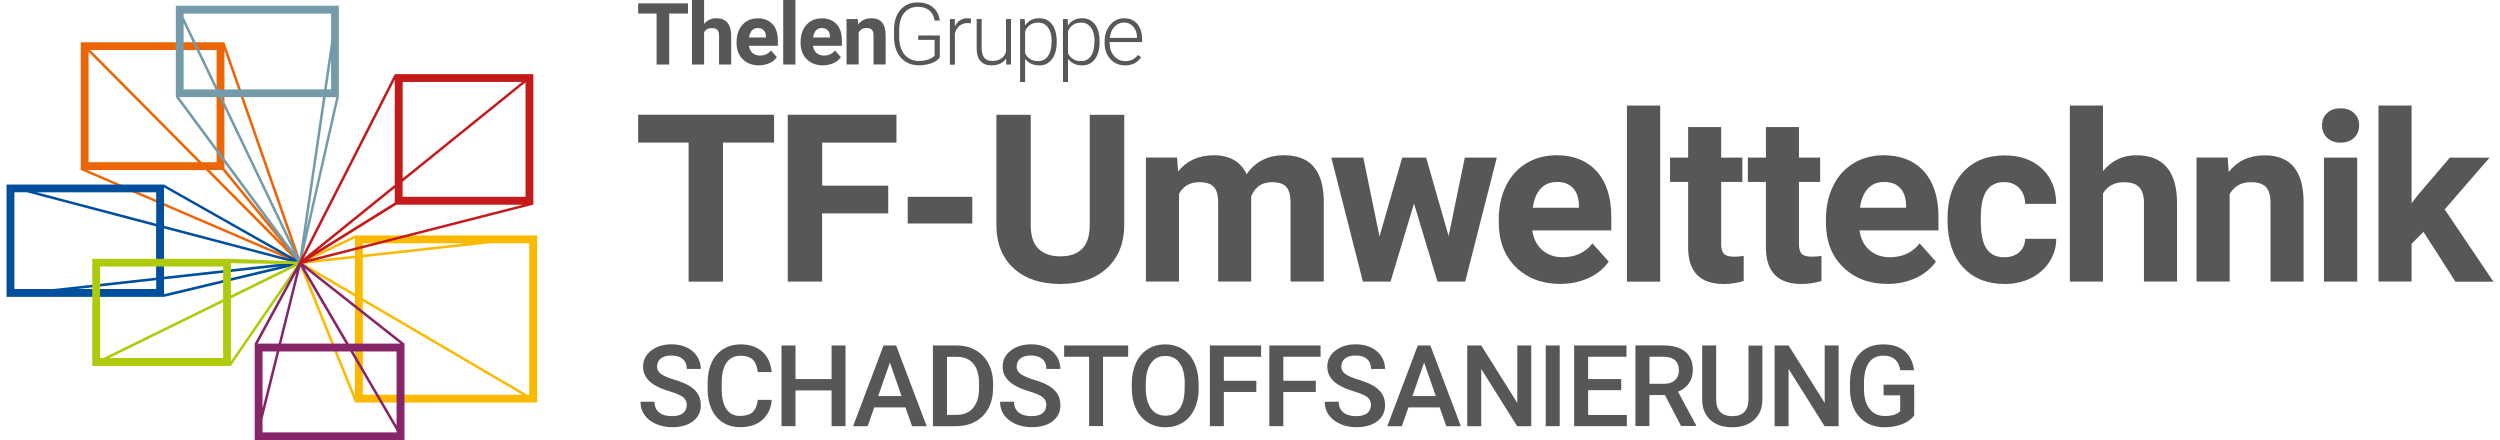
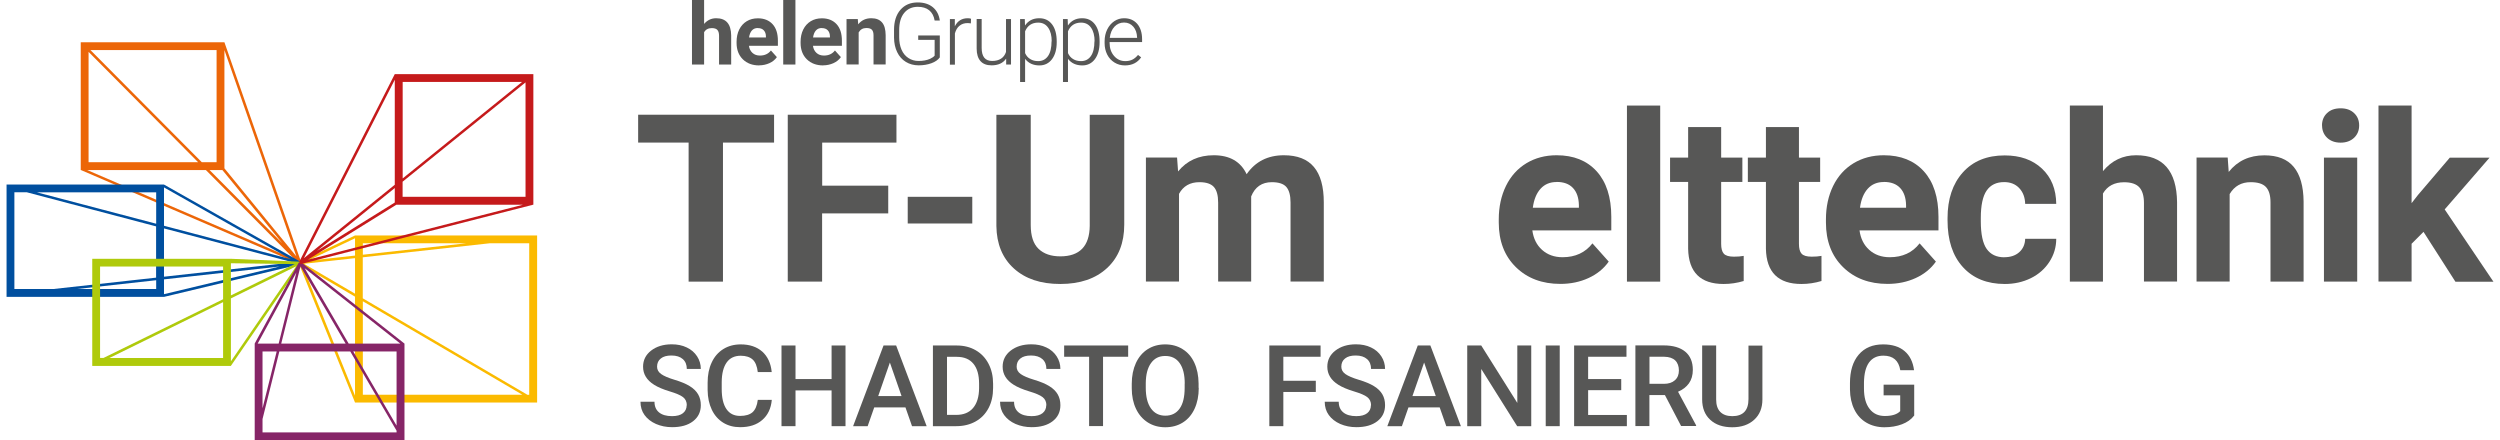
<svg xmlns="http://www.w3.org/2000/svg" id="Ebene_2" viewBox="0 0 317.8 56.26" width="318mm" height="56mm">
  <defs>
    <style> .cls-1 { fill: #fbba00; } .cls-2 { fill: #862567; } .cls-3 { fill: #575756; } .cls-4 { fill: #ec6608; } .cls-5 { fill: #749ba9; } .cls-6 { fill: #c51a1b; } .cls-7 { fill: #004f9f; } .cls-8 { fill: #afca0b; } </style>
  </defs>
  <path class="cls-4" d="M37.66,33.55L27.84,5.4h0s0,0,0,0H9.48v16.32h0,0s27.95,12.03,27.95,12.03l.07-.15.16-.05ZM37.04,32.77l-9.2-11.26V6.4l9.2,26.38ZM27.58,21.73l7.64,9.34-9.28-9.34h1.65ZM26.84,20.73h-1.89L10.72,6.4h16.12v14.32ZM10.48,6.63l14,14.1h-14V6.63ZM25.47,21.73l11.31,11.39-26.48-11.39h15.17Z" />
  <path class="cls-7" d="M37.5,33.6l.08-.14-17.47-9.88h0s0,0,0,0h0s0,0,0,0H0v14.36h20.12s17.42-4.17,17.42-4.17l-.04-.16ZM1,36.93v-12.36h1.58l16.53,4.36v6.55l-13.09,1.45H1ZM20.12,29.19l16.49,4.34-16.49,1.83v-6.17ZM36.31,33.12l-16.19-4.27v-4.9l16.19,9.16ZM19.12,28.59l-15.24-4.01h15.24v4.01ZM9.02,36.93l10.1-1.12v1.12h-10.1ZM20.12,35.7l14.76-1.64-14.76,3.53v-1.89Z" />
  <path class="cls-8" d="M28.67,46.75l8.97-13.05-.14-.09v-.17s-8.84-.37-8.84-.37h0s-17.71,0-17.71,0v13.69h.15s0,0,0,0h17.57s0,0,0,0h0ZM11.95,45.75v-11.69h15.72v4.18l-15.28,7.5h-.44ZM28.67,33.64l8.14.11-8.14,4v-4.11ZM37.01,34.03l-8.34,12.14v-8.04l8.34-4.1ZM13.14,45.75l14.53-7.14v7.14h-14.53Z" />
-   <path class="cls-5" d="M21.63.73v11.68h0l15.73,21.29.13-.1.16.04,4.81-21.23h0V.73h-20.84ZM41.47,1.73v3.6l-.89,6.09h-13.53l-4.42-9.22v-.46h18.84ZM41.47,7.61v3.81h-.56l.56-3.81ZM40.44,12.41l-3.02,20.63-9.89-20.63h12.9ZM22.63,2.96l4.05,8.46h-4.05V2.96ZM27.17,12.41l9.44,19.7-14.56-19.7h5.12ZM38.28,29.42l2.49-17h1.36l-3.85,17Z" />
  <path class="cls-1" d="M67.8,30.09h-23.27s-7.1,3.37-7.1,3.37l.07.15-.15.06,7.18,17.77h0s0,0,0,0h23.1s0,0,0,0h.17v-21.36ZM45.53,32.88l16.2-1.79h5.06v19.36h-.23l-21.04-12.33v-5.24ZM44.53,37.53l-6.52-3.82,6.52-.72v4.54ZM58.73,31.09l-13.2,1.46v-1.46h13.2ZM44.53,32.66l-6.07.67,6.07-2.88v2.21ZM37.84,33.99l6.69,3.92v12.65l-6.69-16.58ZM45.53,50.44v-11.94l20.38,11.94h-20.38Z" />
  <path class="cls-2" d="M50.84,43.9l-13.24-10.43-.1.13-.14-.08-5.65,10.38h0v12.35h.33s0,0,0,0h18.52s0,0,0,0h.29v-12.35h0,0ZM49.84,54.39l-5.54-9.48h5.54v9.48ZM43.72,43.91l-5.63-9.64,12.23,9.64h-6.6ZM43.33,43.91h-8.23l2.46-9.87,5.77,9.87ZM37.03,34.82l-2.26,9.09h-2.68l4.94-9.09ZM34.52,44.91l-1.81,7.27v-7.27h1.81ZM49.84,55.26h-17.13v-1.71l2.15-8.64h9.06l5.92,10.13v.21Z" />
  <path class="cls-6" d="M67.32,26.15h0V9.47h-17.71s-12.25,24.06-12.25,24.06l.15.07.04.16,29.78-7.61ZM50.61,23.22l15.71-12.69v14.62h-15.71v-1.93ZM49.61,25.88l-9.93,6.17,9.93-8.02v1.85ZM49.8,26.16h0s16.2,0,16.2,0l-27.5,7.03,11.3-7.02ZM65.88,10.47l-15.26,12.33v-12.33h15.26ZM49.61,10.19v13.42l-11.61,9.38,11.61-22.8Z" />
  <g>
    <path class="cls-3" d="M98.08,18.22h-6.53v17.77h-4.39v-17.77h-6.45v-3.56h17.37v3.56Z" />
    <path class="cls-3" d="M112.66,27.27h-8.44v8.72h-4.39V14.66h13.89v3.56h-9.49v5.51h8.44v3.54Z" />
    <path class="cls-3" d="M123.41,28.56h-8.25v-3.41h8.25v3.41Z" />
    <path class="cls-3" d="M142.83,14.66v14.05c0,2.33-.73,4.18-2.19,5.54-1.46,1.36-3.46,2.04-5.98,2.04s-4.47-.66-5.93-1.98-2.21-3.13-2.24-5.43v-14.21h4.39v14.08c0,1.4.33,2.41,1,3.05.67.64,1.59.96,2.78.96,2.47,0,3.73-1.3,3.76-3.9v-14.19h4.41Z" />
    <path class="cls-3" d="M149.58,20.14l.13,1.77c1.12-1.38,2.64-2.07,4.56-2.07,2.04,0,3.44.81,4.2,2.42,1.11-1.61,2.7-2.42,4.76-2.42,1.72,0,3,.5,3.84,1.5s1.26,2.51,1.26,4.52v10.12h-4.25v-10.11c0-.9-.18-1.56-.53-1.97s-.97-.62-1.86-.62c-1.27,0-2.15.61-2.64,1.82v10.88s-4.22,0-4.22,0v-10.09c0-.92-.18-1.58-.54-1.99s-.98-.62-1.85-.62c-1.2,0-2.07.5-2.61,1.49v11.21h-4.23v-15.85h3.97Z" />
-     <path class="cls-3" d="M184.27,30.23l2.08-10.09h4.09l-4.04,15.85h-3.54l-3-9.98-3,9.98h-3.53l-4.04-15.85h4.09l2.07,10.08,2.9-10.08h3.06l2.89,10.09Z" />
    <path class="cls-3" d="M198.56,36.28c-2.32,0-4.22-.71-5.68-2.14s-2.19-3.33-2.19-5.7v-.41c0-1.59.31-3.02.92-4.27s1.49-2.22,2.61-2.9c1.13-.68,2.42-1.02,3.86-1.02,2.17,0,3.87.68,5.12,2.05,1.24,1.37,1.87,3.31,1.87,5.82v1.73h-10.09c.14,1.04.55,1.87,1.24,2.49.69.62,1.56.94,2.62.94,1.63,0,2.91-.59,3.82-1.77l2.08,2.33c-.63.9-1.49,1.6-2.58,2.1s-2.29.75-3.6.75ZM198.08,23.26c-.84,0-1.52.28-2.04.85-.52.57-.86,1.38-1,2.44h5.89v-.34c-.02-.94-.27-1.67-.76-2.19s-1.18-.77-2.08-.77Z" />
    <path class="cls-3" d="M211.32,35.99h-4.25V13.49h4.25v22.5Z" />
    <path class="cls-3" d="M219.11,16.24v3.9h2.71v3.11h-2.71v7.91c0,.59.11,1.01.34,1.26s.65.38,1.29.38c.47,0,.88-.03,1.25-.1v3.21c-.83.25-1.68.38-2.56.38-2.97,0-4.48-1.5-4.54-4.5v-8.54h-2.31v-3.11h2.31v-3.9h4.23Z" />
    <path class="cls-3" d="M229.05,16.24v3.9h2.71v3.11h-2.71v7.91c0,.59.11,1.01.34,1.26s.65.38,1.29.38c.47,0,.88-.03,1.25-.1v3.21c-.83.25-1.68.38-2.56.38-2.97,0-4.48-1.5-4.54-4.5v-8.54h-2.31v-3.11h2.31v-3.9h4.23Z" />
    <path class="cls-3" d="M240.37,36.28c-2.32,0-4.22-.71-5.68-2.14s-2.19-3.33-2.19-5.7v-.41c0-1.59.31-3.02.92-4.27s1.49-2.22,2.61-2.9c1.13-.68,2.42-1.02,3.86-1.02,2.17,0,3.87.68,5.12,2.05,1.24,1.37,1.87,3.31,1.87,5.82v1.73h-10.09c.14,1.04.55,1.87,1.24,2.49.69.62,1.56.94,2.62.94,1.63,0,2.91-.59,3.82-1.77l2.08,2.33c-.63.9-1.49,1.6-2.58,2.1s-2.29.75-3.6.75ZM239.89,23.26c-.84,0-1.52.28-2.04.85-.52.57-.86,1.38-1,2.44h5.89v-.34c-.02-.94-.27-1.67-.76-2.19s-1.18-.77-2.08-.77Z" />
    <path class="cls-3" d="M255.3,32.87c.78,0,1.42-.21,1.9-.64s.74-1,.76-1.71h3.97c0,1.07-.3,2.06-.88,2.95s-1.37,1.59-2.37,2.08c-1,.49-2.11.74-3.32.74-2.27,0-4.05-.72-5.36-2.16s-1.96-3.43-1.96-5.97v-.28c0-2.44.65-4.39,1.95-5.84s3.08-2.18,5.35-2.18c1.98,0,3.57.56,4.77,1.69s1.8,2.63,1.82,4.5h-3.97c-.02-.82-.27-1.49-.76-2.01-.49-.52-1.13-.77-1.93-.77-.99,0-1.73.36-2.23,1.08-.5.72-.75,1.89-.75,3.5v.44c0,1.63.25,2.81.75,3.52s1.25,1.07,2.27,1.07Z" />
    <path class="cls-3" d="M267.91,21.86c1.12-1.35,2.53-2.02,4.23-2.02,3.44,0,5.18,2,5.23,5.99v10.15h-4.23v-10.03c0-.91-.2-1.58-.59-2.01s-1.04-.65-1.95-.65c-1.24,0-2.14.48-2.7,1.44v11.26h-4.23V13.49h4.23v8.38Z" />
    <path class="cls-3" d="M283.84,20.14l.13,1.83c1.13-1.42,2.65-2.12,4.56-2.12,1.68,0,2.93.49,3.75,1.48s1.24,2.46,1.26,4.42v10.24h-4.23v-10.14c0-.9-.2-1.55-.59-1.96s-1.04-.61-1.95-.61c-1.19,0-2.08.51-2.68,1.52v11.18h-4.23v-15.85h3.98Z" />
    <path class="cls-3" d="M295.89,16.03c0-.63.21-1.16.64-1.57.42-.41,1-.62,1.74-.62s1.3.21,1.73.62.64.93.64,1.57-.22,1.17-.65,1.58c-.44.41-1.01.62-1.72.62s-1.29-.21-1.72-.62-.65-.94-.65-1.58ZM300.39,35.99h-4.25v-15.85h4.25v15.85Z" />
    <path class="cls-3" d="M308.86,29.63l-1.52,1.52v4.83h-4.23V13.49h4.23v12.47l.82-1.05,4.06-4.76h5.08l-5.73,6.61,6.23,9.24h-4.86l-4.07-6.36Z" />
  </g>
  <g>
    <path class="cls-3" d="M86.93,51.8c0-.45-.16-.8-.48-1.05-.32-.25-.89-.49-1.72-.74s-1.49-.53-1.98-.84c-.94-.59-1.41-1.36-1.41-2.31,0-.83.34-1.52,1.02-2.05s1.56-.81,2.64-.81c.72,0,1.36.13,1.92.4.56.26,1,.64,1.32,1.13.32.49.48,1.03.48,1.62h-1.79c0-.54-.17-.96-.51-1.26-.34-.3-.82-.46-1.45-.46-.59,0-1.04.12-1.36.38-.32.25-.48.6-.48,1.05,0,.38.17.69.52.94s.93.5,1.73.74c.8.24,1.45.51,1.93.81.49.3.84.65,1.07,1.05s.34.86.34,1.38c0,.86-.33,1.54-.99,2.05s-1.55.76-2.68.76c-.75,0-1.43-.14-2.06-.41-.63-.28-1.11-.66-1.46-1.14s-.52-1.05-.52-1.7h1.79c0,.59.19,1.04.58,1.36s.94.48,1.66.48c.62,0,1.09-.13,1.4-.38.31-.25.47-.59.47-1Z" />
    <path class="cls-3" d="M97.79,51.1c-.1,1.1-.51,1.96-1.22,2.57-.71.62-1.65.92-2.83.92-.82,0-1.54-.19-2.17-.58-.62-.39-1.11-.94-1.45-1.66-.34-.72-.52-1.55-.53-2.5v-.96c0-.97.17-1.83.52-2.57.34-.74.84-1.31,1.48-1.71.64-.4,1.39-.6,2.23-.6,1.14,0,2.05.31,2.75.92.69.62,1.1,1.49,1.21,2.62h-1.78c-.09-.74-.3-1.28-.65-1.6s-.86-.49-1.53-.49c-.78,0-1.38.28-1.79.85s-.63,1.4-.64,2.5v.91c0,1.11.2,1.97.6,2.55.4.59.98.88,1.75.88.7,0,1.23-.16,1.59-.47.35-.32.58-.84.67-1.58h1.78Z" />
    <path class="cls-3" d="M107.21,54.46h-1.78v-4.57h-4.61v4.57h-1.79v-10.31h1.79v4.29h4.61v-4.29h1.78v10.31Z" />
    <path class="cls-3" d="M114.87,52.06h-3.99l-.84,2.4h-1.86l3.89-10.31h1.61l3.9,10.31h-1.87l-.84-2.4ZM111.38,50.61h2.99l-1.49-4.28-1.49,4.28Z" />
    <path class="cls-3" d="M118.38,54.46v-10.31h3.04c.91,0,1.72.2,2.43.61s1.25.98,1.64,1.73.58,1.6.58,2.56v.52c0,.98-.19,1.84-.58,2.58-.39.74-.94,1.31-1.66,1.71-.72.4-1.54.6-2.47.6h-2.97ZM120.18,45.59v7.43h1.17c.94,0,1.66-.29,2.16-.88.5-.59.76-1.43.77-2.53v-.57c0-1.12-.24-1.97-.73-2.56-.49-.59-1.19-.88-2.12-.88h-1.25Z" />
    <path class="cls-3" d="M132.88,51.8c0-.45-.16-.8-.48-1.05-.32-.25-.89-.49-1.72-.74s-1.49-.53-1.98-.84c-.94-.59-1.41-1.36-1.41-2.31,0-.83.34-1.52,1.02-2.05s1.56-.81,2.64-.81c.72,0,1.36.13,1.92.4.56.26,1,.64,1.32,1.13.32.49.48,1.03.48,1.62h-1.79c0-.54-.17-.96-.51-1.26-.34-.3-.82-.46-1.45-.46-.59,0-1.04.12-1.36.38-.32.25-.48.6-.48,1.05,0,.38.17.69.52.94s.93.5,1.73.74c.8.24,1.45.51,1.93.81.49.3.84.65,1.07,1.05s.34.86.34,1.38c0,.86-.33,1.54-.99,2.05s-1.55.76-2.68.76c-.75,0-1.43-.14-2.06-.41-.63-.28-1.11-.66-1.46-1.14s-.52-1.05-.52-1.7h1.79c0,.59.19,1.04.58,1.36s.94.48,1.66.48c.62,0,1.09-.13,1.4-.38.31-.25.47-.59.47-1Z" />
    <path class="cls-3" d="M143.33,45.59h-3.21v8.86h-1.78v-8.86h-3.19v-1.44h8.18v1.44Z" />
    <path class="cls-3" d="M152.35,49.57c0,1.01-.18,1.9-.53,2.66s-.85,1.35-1.5,1.76c-.65.41-1.4.61-2.24.61s-1.58-.2-2.23-.61c-.65-.41-1.16-.99-1.52-1.75-.36-.76-.54-1.63-.54-2.61v-.58c0-1.01.18-1.89.53-2.66.36-.77.86-1.36,1.51-1.77.65-.41,1.39-.61,2.23-.61s1.58.2,2.23.61c.65.4,1.15.98,1.5,1.74.35.76.53,1.64.54,2.64v.57ZM150.56,49.03c0-1.14-.21-2.02-.65-2.63-.43-.61-1.04-.91-1.84-.91s-1.38.3-1.82.91c-.44.61-.66,1.46-.67,2.57v.59c0,1.13.22,2.01.66,2.63.44.62,1.05.93,1.84.93s1.4-.3,1.83-.91c.43-.6.64-1.49.64-2.65v-.54Z" />
-     <path class="cls-3" d="M159.71,50.09h-4.15v4.37h-1.79v-10.31h6.55v1.44h-4.76v3.07h4.15v1.43Z" />
    <path class="cls-3" d="M167.31,50.09h-4.15v4.37h-1.79v-10.31h6.55v1.44h-4.76v3.07h4.15v1.43Z" />
    <path class="cls-3" d="M174.37,51.8c0-.45-.16-.8-.48-1.05-.32-.25-.89-.49-1.72-.74s-1.49-.53-1.98-.84c-.94-.59-1.41-1.36-1.41-2.31,0-.83.34-1.52,1.02-2.05s1.56-.81,2.64-.81c.72,0,1.36.13,1.92.4.56.26,1,.64,1.32,1.13.32.49.48,1.03.48,1.62h-1.79c0-.54-.17-.96-.51-1.26-.34-.3-.82-.46-1.45-.46-.59,0-1.04.12-1.36.38-.32.25-.48.6-.48,1.05,0,.38.17.69.52.94s.93.5,1.73.74c.8.24,1.45.51,1.93.81.49.3.84.65,1.07,1.05s.34.86.34,1.38c0,.86-.33,1.54-.99,2.05s-1.55.76-2.68.76c-.75,0-1.43-.14-2.06-.41-.63-.28-1.11-.66-1.46-1.14s-.52-1.05-.52-1.7h1.79c0,.59.19,1.04.58,1.36s.94.48,1.66.48c.62,0,1.09-.13,1.4-.38.31-.25.47-.59.47-1Z" />
    <path class="cls-3" d="M183.14,52.06h-3.99l-.84,2.4h-1.86l3.89-10.31h1.61l3.9,10.31h-1.87l-.84-2.4ZM179.65,50.61h2.99l-1.49-4.28-1.49,4.28Z" />
    <path class="cls-3" d="M194.83,54.46h-1.79l-4.59-7.31v7.31h-1.79v-10.31h1.79l4.61,7.34v-7.34h1.78v10.31Z" />
    <path class="cls-3" d="M198.48,54.46h-1.79v-10.31h1.79v10.31Z" />
    <path class="cls-3" d="M206.34,49.86h-4.23v3.17h4.95v1.43h-6.74v-10.31h6.69v1.44h-4.9v2.85h4.23v1.42Z" />
    <path class="cls-3" d="M211.94,50.49h-2v3.96h-1.79v-10.31h3.62c1.19,0,2.11.27,2.75.8s.97,1.31.97,2.32c0,.69-.17,1.27-.5,1.73s-.8.82-1.39,1.07l2.31,4.29v.09h-1.92l-2.07-3.96ZM209.94,49.05h1.84c.61,0,1.08-.15,1.42-.46.34-.3.51-.72.51-1.25s-.16-.98-.47-1.28c-.31-.3-.78-.46-1.4-.47h-1.89v3.46Z" />
    <path class="cls-3" d="M224.38,44.15v6.89c0,1.1-.35,1.96-1.05,2.6s-1.63.96-2.8.96-2.12-.31-2.81-.95c-.69-.63-1.04-1.5-1.04-2.62v-6.88h1.79v6.9c0,.69.17,1.22.52,1.58.35.36.86.55,1.54.55,1.38,0,2.07-.73,2.07-2.18v-6.84h1.78Z" />
-     <path class="cls-3" d="M234.11,54.46h-1.79l-4.59-7.31v7.31h-1.79v-10.31h1.79l4.61,7.34v-7.34h1.78v10.31Z" />
    <path class="cls-3" d="M243.76,53.12c-.37.49-.89.85-1.55,1.1-.66.25-1.41.38-2.25.38s-1.63-.2-2.29-.59c-.67-.39-1.18-.95-1.54-1.68-.36-.73-.55-1.58-.56-2.55v-.81c0-1.56.37-2.77,1.12-3.65s1.79-1.31,3.12-1.31c1.15,0,2.06.28,2.73.85.68.57,1.08,1.39,1.22,2.45h-1.76c-.2-1.24-.92-1.86-2.16-1.86-.8,0-1.41.29-1.83.87s-.63,1.43-.65,2.54v.79c0,1.11.23,1.98.71,2.59.47.62,1.12.92,1.96.92.92,0,1.57-.21,1.96-.62v-2.02h-2.12v-1.36h3.91v3.95Z" />
  </g>
  <g>
-     <path class="cls-3" d="M87.08,1.73h-2.4v6.52h-1.61V1.73h-2.36V.43h6.37v1.31Z" />
    <path class="cls-3" d="M89.13,3.07c.41-.49.93-.74,1.55-.74,1.26,0,1.9.73,1.92,2.2v3.72h-1.55v-3.68c0-.33-.07-.58-.21-.74-.14-.16-.38-.24-.71-.24-.46,0-.79.18-.99.53v4.13h-1.55V0h1.55v3.07Z" />
    <path class="cls-3" d="M96.17,8.36c-.85,0-1.55-.26-2.08-.78s-.8-1.22-.8-2.09v-.15c0-.58.11-1.11.34-1.57.23-.46.55-.81.96-1.06.41-.25.89-.37,1.42-.37.79,0,1.42.25,1.88.75.46.5.68,1.21.68,2.13v.63h-3.7c.05.38.2.68.45.91.25.23.57.34.96.34.6,0,1.07-.22,1.4-.65l.76.85c-.23.33-.55.59-.95.77-.4.18-.84.28-1.32.28ZM96,3.58c-.31,0-.56.1-.75.31s-.31.51-.37.9h2.16v-.12c0-.35-.1-.61-.28-.8s-.43-.28-.76-.28Z" />
    <path class="cls-3" d="M100.81,8.25h-1.56V0h1.56v8.25Z" />
    <path class="cls-3" d="M104.35,8.36c-.85,0-1.55-.26-2.08-.78s-.8-1.22-.8-2.09v-.15c0-.58.11-1.11.34-1.57.23-.46.55-.81.96-1.06.41-.25.89-.37,1.42-.37.79,0,1.42.25,1.88.75.46.5.68,1.21.68,2.13v.63h-3.7c.05.38.2.68.45.91.25.23.57.34.96.34.6,0,1.07-.22,1.4-.65l.76.85c-.23.33-.55.59-.95.77-.4.18-.84.28-1.32.28ZM104.18,3.58c-.31,0-.56.1-.75.31s-.31.51-.37.9h2.16v-.12c0-.35-.1-.61-.28-.8s-.43-.28-.76-.28Z" />
    <path class="cls-3" d="M108.78,2.44l.05.67c.42-.52.97-.78,1.67-.78.62,0,1.07.18,1.38.54s.45.9.46,1.62v3.75h-1.55v-3.72c0-.33-.07-.57-.21-.72-.14-.15-.38-.22-.71-.22-.44,0-.76.19-.98.56v4.1h-1.55V2.44h1.46Z" />
    <path class="cls-3" d="M119.27,7.32c-.23.33-.59.58-1.08.76-.49.18-1.04.27-1.64.27s-1.16-.15-1.63-.44c-.48-.29-.85-.71-1.11-1.25-.26-.54-.39-1.15-.4-1.85v-.99c0-1.08.27-1.94.82-2.57.55-.63,1.28-.94,2.21-.94.8,0,1.45.21,1.94.62.49.41.78.97.88,1.69h-.66c-.1-.57-.33-1.01-.7-1.31-.37-.3-.86-.44-1.45-.44-.73,0-1.31.26-1.74.78-.43.52-.64,1.25-.64,2.2v.92c0,.59.1,1.12.3,1.58.2.46.49.81.87,1.06.38.25.81.38,1.3.38.57,0,1.06-.09,1.47-.27.26-.12.46-.26.59-.41v-2.02h-2.1v-.56h2.76v2.78Z" />
    <path class="cls-3" d="M123.24,2.99c-.14-.02-.28-.04-.44-.04-.4,0-.74.11-1.02.34-.28.22-.47.55-.59.98v3.99h-.64V2.44h.63v.92c.35-.69.9-1.03,1.65-1.03.18,0,.32.02.42.07l-.02.59Z" />
    <path class="cls-3" d="M127.72,7.51c-.39.56-1,.84-1.85.84-.62,0-1.09-.18-1.41-.54-.32-.36-.49-.89-.49-1.6v-3.78h.64v3.7c0,1.11.45,1.66,1.34,1.66s1.52-.38,1.77-1.15V2.44h.64v5.81h-.62v-.74Z" />
    <path class="cls-3" d="M134.2,5.4c0,.91-.2,1.62-.6,2.16-.4.53-.94.8-1.61.8-.79,0-1.4-.28-1.83-.84v2.96h-.64V2.44h.6l.03.82c.42-.62,1.03-.93,1.82-.93.7,0,1.24.26,1.64.79s.59,1.26.59,2.19v.09ZM133.56,5.29c0-.74-.15-1.33-.46-1.76-.3-.43-.73-.64-1.27-.64-.39,0-.73.09-1.02.28-.28.19-.5.47-.65.83v2.79c.15.33.37.59.66.76.29.18.62.26,1.01.26.54,0,.96-.22,1.26-.65.3-.43.45-1.06.45-1.88Z" />
    <path class="cls-3" d="M139.68,5.4c0,.91-.2,1.62-.6,2.16-.4.53-.94.8-1.61.8-.79,0-1.4-.28-1.83-.84v2.96h-.64V2.44h.6l.03.82c.42-.62,1.03-.93,1.82-.93.7,0,1.24.26,1.64.79s.59,1.26.59,2.19v.09ZM139.04,5.29c0-.74-.15-1.33-.46-1.76-.3-.43-.73-.64-1.27-.64-.39,0-.73.09-1.02.28-.28.19-.5.47-.65.83v2.79c.15.33.37.59.66.76.29.18.62.26,1.01.26.54,0,.96-.22,1.26-.65.3-.43.45-1.06.45-1.88Z" />
    <path class="cls-3" d="M142.92,8.36c-.49,0-.94-.12-1.34-.37s-.71-.58-.93-1.02c-.22-.44-.33-.92-.33-1.46v-.23c0-.56.11-1.06.33-1.51s.52-.8.9-1.06c.39-.26.81-.38,1.26-.38.71,0,1.26.24,1.68.72.41.48.62,1.14.62,1.97v.36h-4.15v.12c0,.66.19,1.21.57,1.65.38.44.85.66,1.43.66.34,0,.65-.06.91-.19.26-.13.5-.33.72-.6l.4.31c-.47.68-1.16,1.03-2.06,1.03ZM142.8,2.88c-.48,0-.89.18-1.22.53s-.53.83-.6,1.43h3.49v-.07c-.02-.56-.18-1.01-.48-1.36s-.7-.53-1.18-.53Z" />
  </g>
</svg>